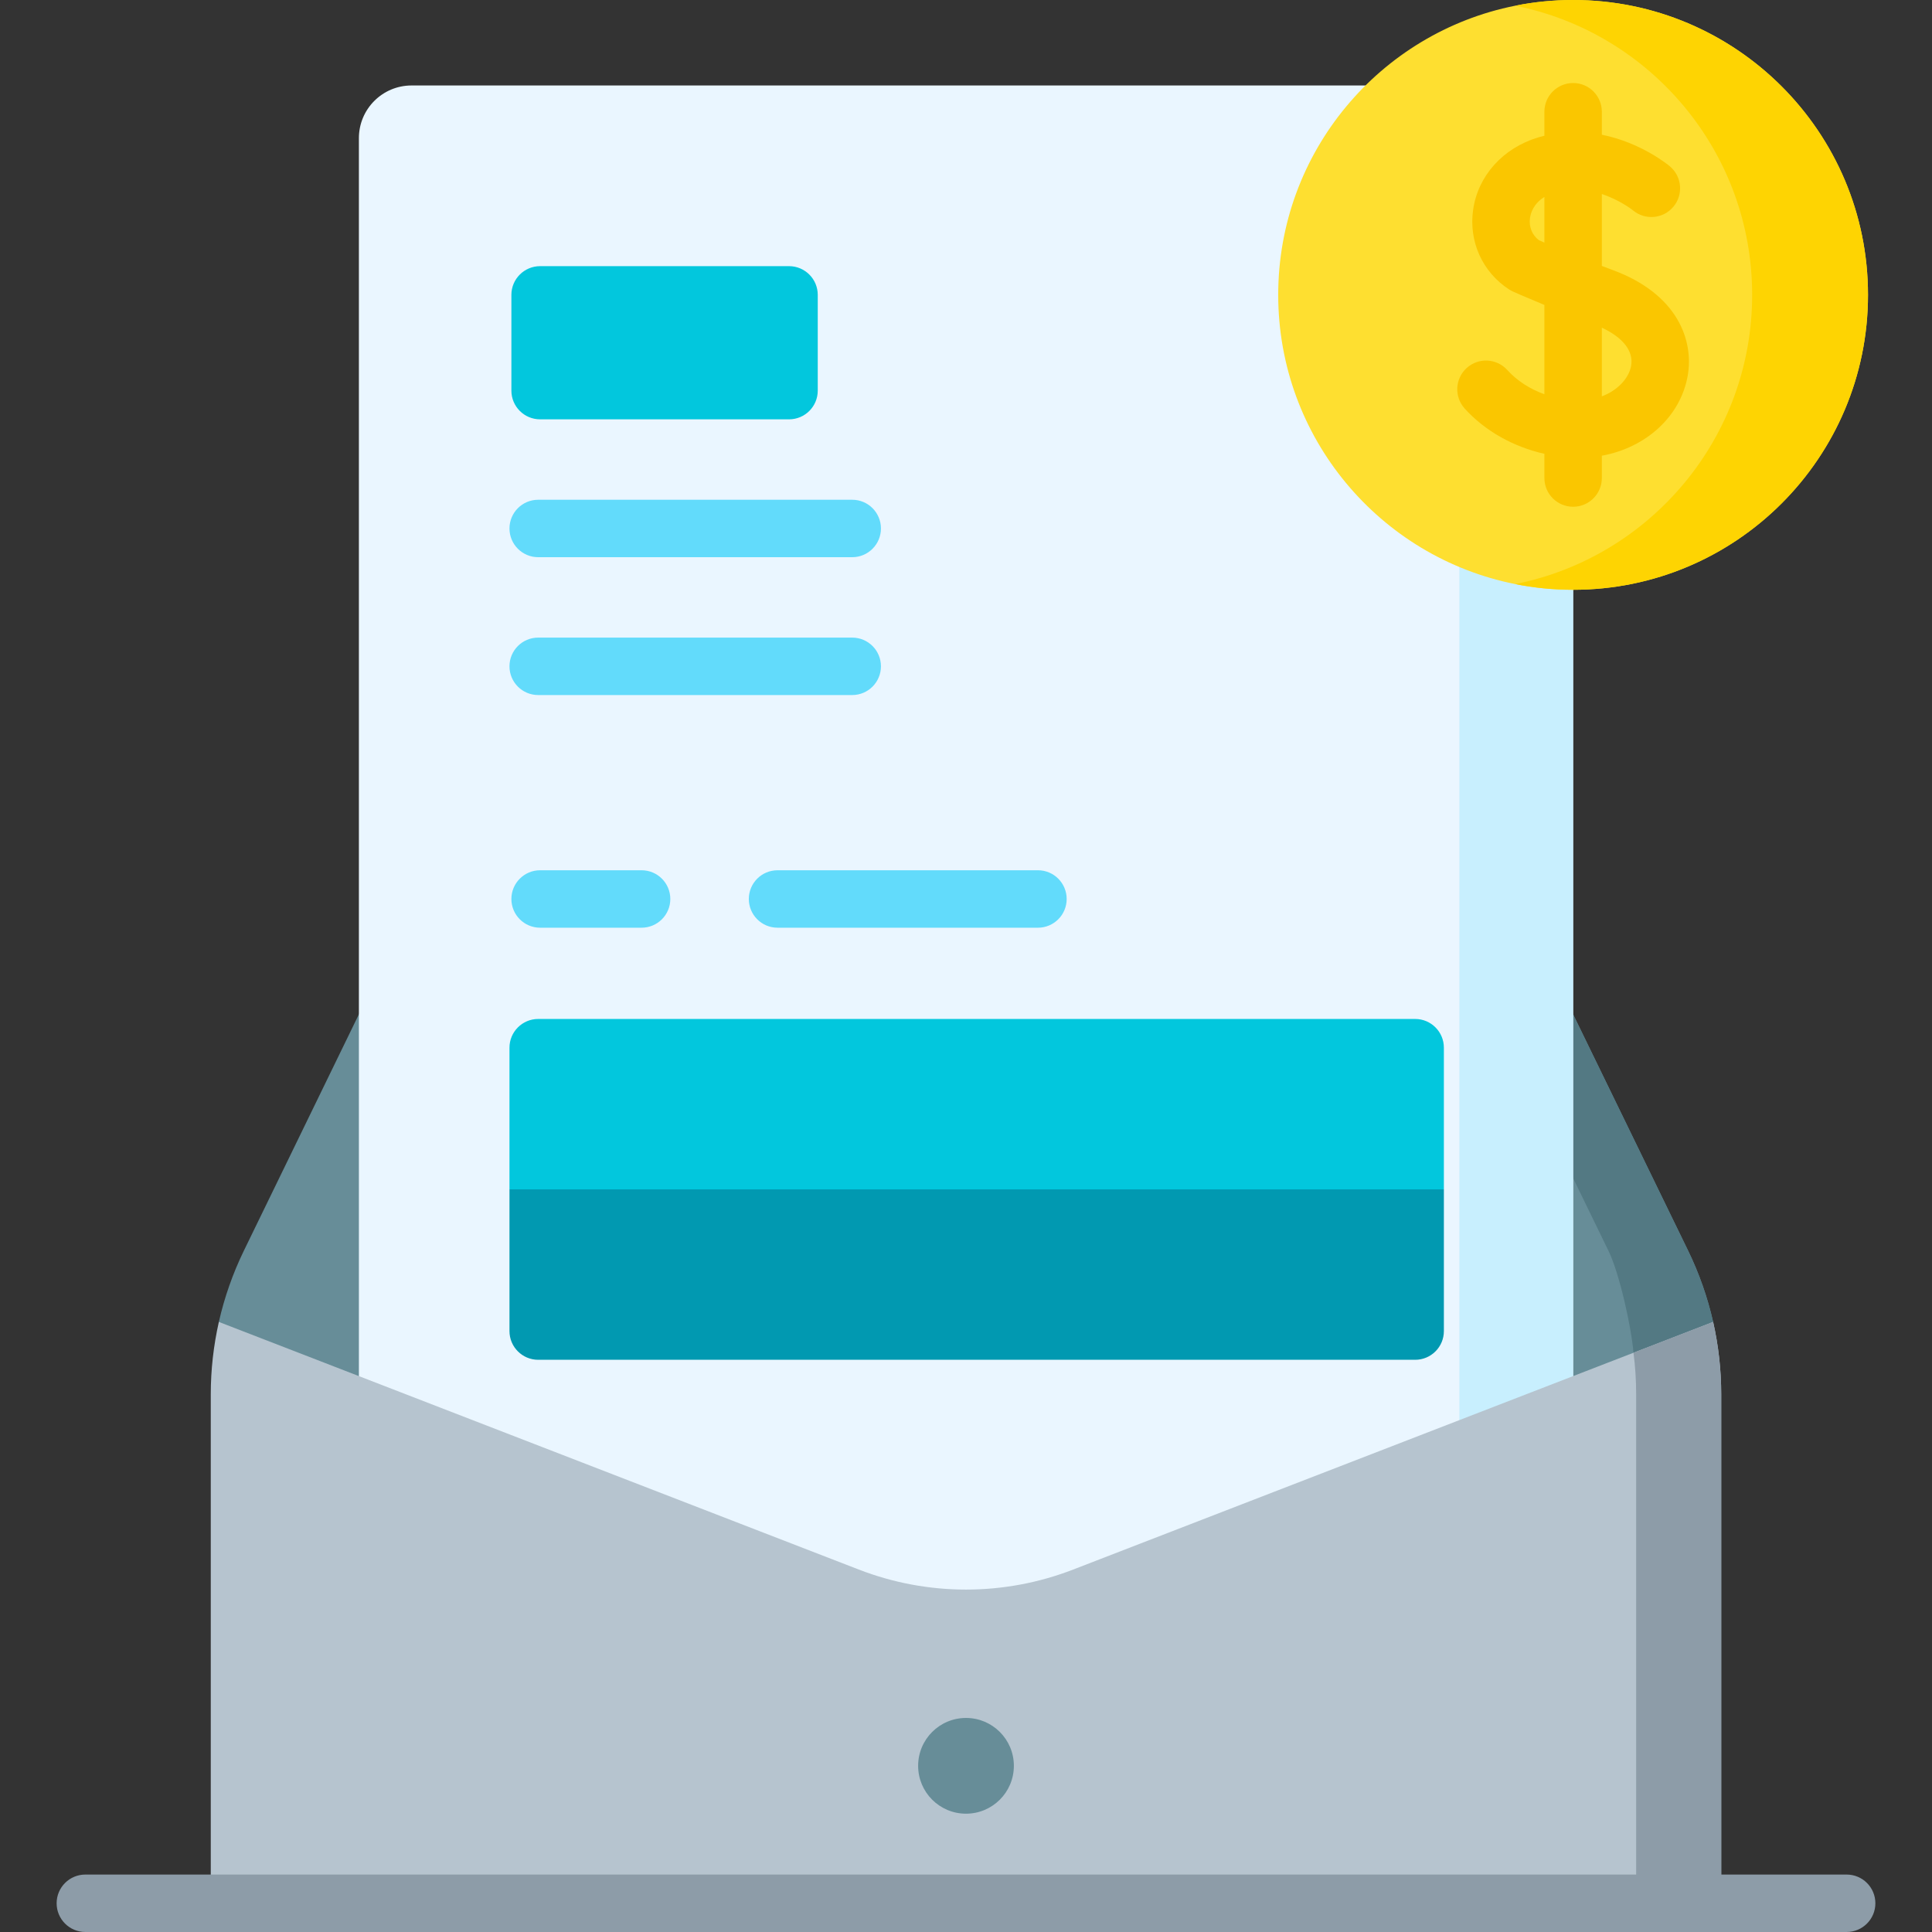
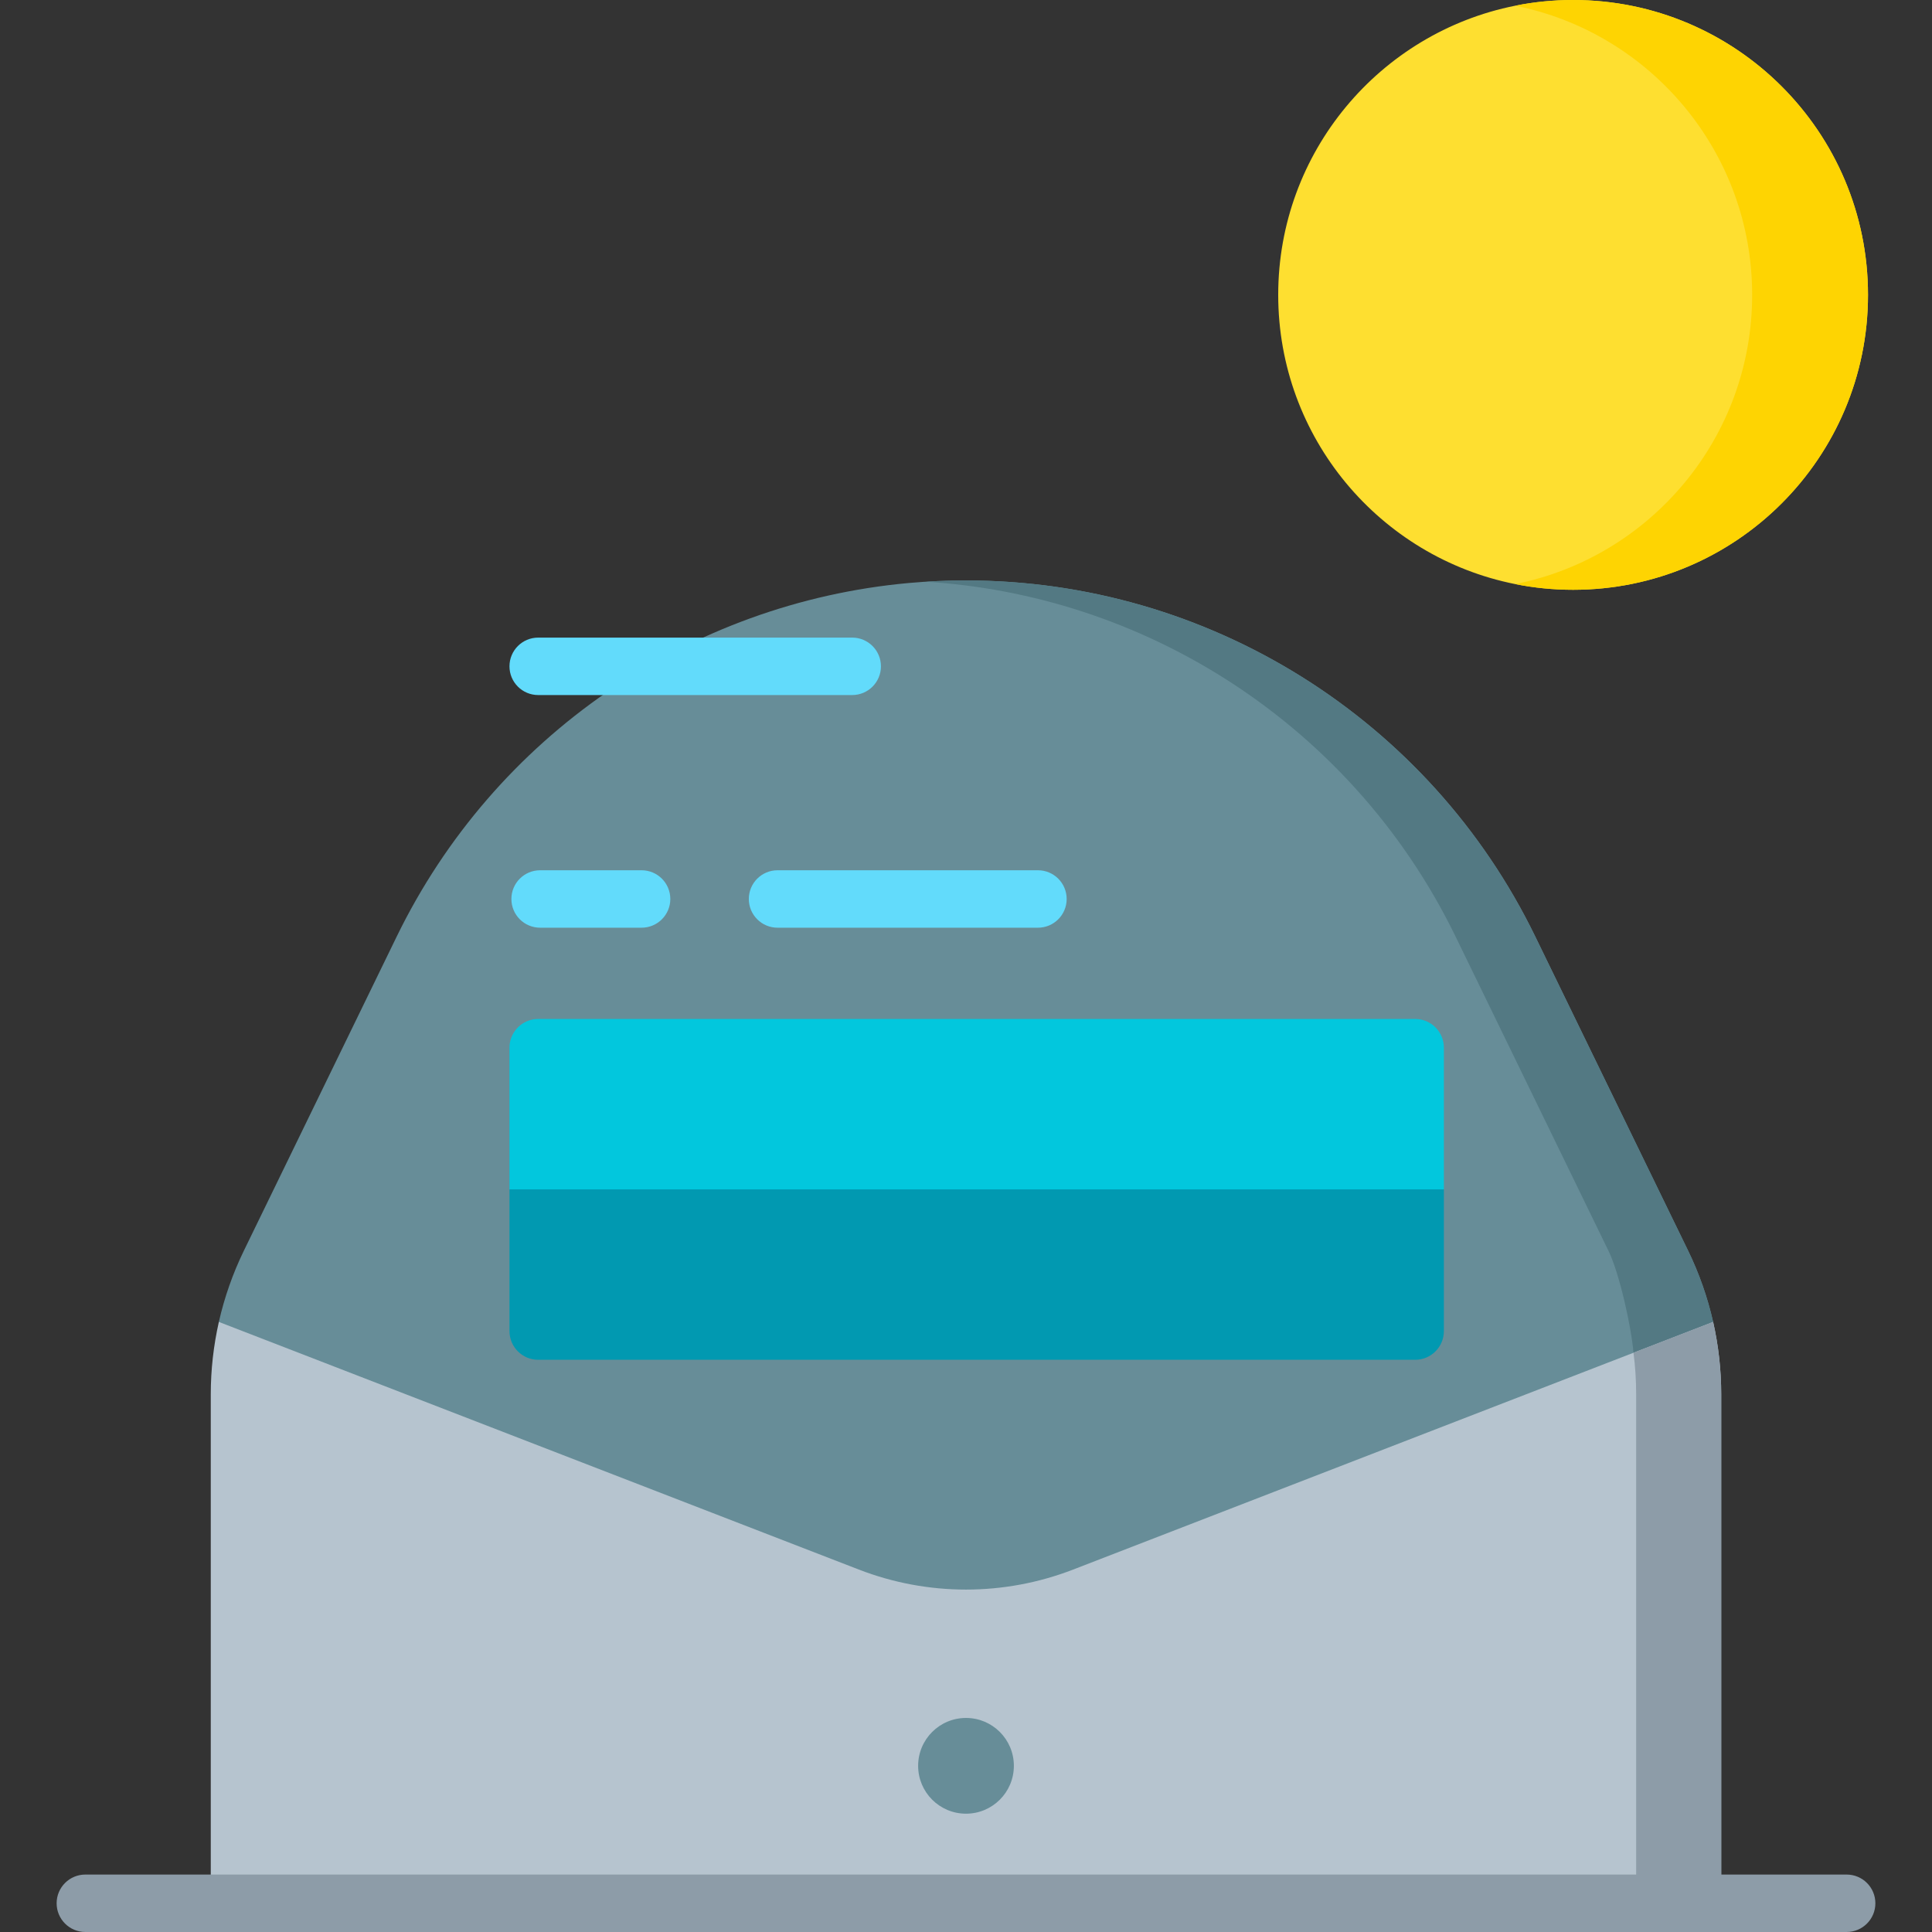
<svg xmlns="http://www.w3.org/2000/svg" id="Capa_1" enable-background="new 0 0 504.5 504.5" height="512" viewBox="0 0 504.5 504.5" width="512">
  <rect x="0" y="0" width="504.5" height="504.5" fill="#333333" stroke="none" />
  <g>
    <path d="m252.248 443.5s-196.49-92.13-195.1-98.31c1.45-6.39 3.63-12.62 6.51-18.55l39.93-82.07c25.5-52.4 76.48-87.17 133.81-92.34 4.91-.44 9.86-.66 14.85-.66 31.63 0 61.88 9.03 87.68 25.17s47.15 39.38 60.98 67.83l39.93 82.07c2.88 5.93 5.06 12.16 6.51 18.55 1.39 6.18-195.1 98.31-195.1 98.31z" fill="#678d98" />
    <path d="m447.348 345.19c.28 1.25-7.59 6.05-20.31 12.9 0 0-.42-3.98-.49-4.85-.53-6.59-3.64-20.67-6.52-26.6l-39.93-82.07c-13.83-28.45-35.18-51.69-60.98-67.83-22.98-14.38-49.49-23.11-77.36-24.84 3.48-.22 6.97-.33 10.49-.33 31.63 0 61.88 9.03 87.68 25.17s47.15 39.38 60.98 67.83l39.93 82.07c2.88 5.93 5.059 12.16 6.51 18.55z" fill="#537983" />
-     <path d="m410.788 36.07v409.02c0 7.594-6.156 13.75-13.75 13.75h-289.57c-7.594 0-13.75-6.156-13.75-13.75v-409.02c0-7.594 6.156-13.75 13.75-13.75h289.57c7.594 0 13.75 6.156 13.75 13.75z" fill="#eaf6ff" />
-     <path d="m410.788 36.07v409.02c0 7.59-6.16 13.75-13.75 13.75h-29.71c7.59 0 13.75-6.16 13.75-13.75v-409.02c0-7.59-6.16-13.75-13.75-13.75h29.71c7.59 0 13.75 6.16 13.75 13.75z" fill="#c8effe" />
+     <path d="m410.788 36.07v409.02c0 7.594-6.156 13.75-13.75 13.75h-289.57c-7.594 0-13.75-6.156-13.75-13.75c0-7.594 6.156-13.75 13.75-13.75h289.57c7.594 0 13.75 6.156 13.75 13.75z" fill="#eaf6ff" />
    <g>
      <path d="m377.038 310.58v37c0 4.15-3.36 7.5-7.5 7.5h-229c-4.14 0-7.5-3.35-7.5-7.5v-37l122-8.413z" fill="#0199b1" />
    </g>
    <path d="m487.788 77c0 42.53-34.47 77.01-77 77.01-5.18 0-10.24-.51-15.13-1.49-35.29-7.03-61.88-38.17-61.88-75.52 0-37.34 26.59-68.48 61.88-75.51 4.89-.98 9.95-1.49 15.13-1.49 42.53 0 77 34.48 77 77z" fill="#fedf30" />
    <path d="m487.788 77c0 42.53-34.47 77.01-77 77.01-5.18 0-10.24-.51-15.13-1.49 35.29-7.03 61.88-38.17 61.88-75.52 0-37.34-26.59-68.48-61.88-75.51 4.89-.98 9.95-1.49 15.13-1.49 42.53 0 77 34.48 77 77z" fill="#fed402" />
    <path d="m377.038 273.58v37h-244v-37c0-4.14 3.36-7.5 7.5-7.5h229c4.14 0 7.5 3.36 7.5 7.5z" fill="#02c7dd" />
    <path d="m449.458 364.08v132.92h-394.42v-132.92c0-6.37.72-12.71 2.11-18.89l167.1 64.66c18.02 6.98 37.98 6.98 56 0l139.5-53.98 27.6-10.68c1.39 6.18 2.11 12.52 2.11 18.89z" fill="#b6c4cf" />
    <path d="m449.458 364.08v132.92h-22.21v-132.92c0-3.63-.23-7.25-.7-10.84l20.8-8.05c1.39 6.18 2.11 12.52 2.11 18.89z" fill="#8d9ca8" />
    <circle cx="252.25" cy="461.106" fill="#678d98" r="12.5" />
    <g>
-       <path d="m213.538 77v25c0 4.15-3.36 7.5-7.5 7.5h-65c-4.14 0-7.5-3.35-7.5-7.5v-25c0-4.14 3.36-7.5 7.5-7.5h65c4.14 0 7.5 3.36 7.5 7.5z" fill="#02c7dd" />
-     </g>
+       </g>
    <g>
-       <path d="m222.538 145.5h-82c-4.143 0-7.5-3.357-7.5-7.5s3.357-7.5 7.5-7.5h82c4.143 0 7.5 3.357 7.5 7.5s-3.358 7.5-7.5 7.5z" fill="#62dbfb" />
-     </g>
+       </g>
    <g>
      <path d="m222.538 181.497h-82c-4.143 0-7.5-3.357-7.5-7.5s3.357-7.5 7.5-7.5h82c4.143 0 7.5 3.357 7.5 7.5s-3.358 7.5-7.5 7.5z" fill="#62dbfb" />
    </g>
    <g>
      <path d="m271.038 242.25h-68c-4.143 0-7.5-3.357-7.5-7.5s3.357-7.5 7.5-7.5h68c4.143 0 7.5 3.357 7.5 7.5s-3.358 7.5-7.5 7.5z" fill="#62dbfb" />
    </g>
    <g>
      <path d="m167.538 242.25h-26.5c-4.143 0-7.5-3.357-7.5-7.5s3.357-7.5 7.5-7.5h26.5c4.143 0 7.5 3.357 7.5 7.5s-3.358 7.5-7.5 7.5z" fill="#62dbfb" />
    </g>
    <path d="m482.213 489.5h-459.926c-4.143 0-7.5 3.357-7.5 7.5s3.357 7.5 7.5 7.5h459.927c4.143 0 7.5-3.357 7.5-7.5s-3.358-7.5-7.501-7.5z" fill="#8d9ca8" />
-     <path d="m403.286 118.507v6.32c0 4.143 3.357 7.5 7.5 7.5s7.5-3.357 7.5-7.5v-5.829c11.478-2.084 20.514-10.195 22.413-20.828 1.655-9.269-2.616-21.399-19.566-27.652-.959-.354-1.909-.711-2.847-1.068v-18.783c4.741 1.57 7.995 4.151 8.143 4.271 3.169 2.636 7.879 2.219 10.535-.941 2.665-3.171 2.256-7.902-.915-10.567-.432-.363-7.52-6.198-17.763-8.251v-6c0-4.143-3.357-7.5-7.5-7.5s-7.5 3.357-7.5 7.5v6.263c-.54.133-1.082.279-1.628.444-9.199 2.771-15.705 10.003-16.979 18.873-1.19 8.292 2.402 16.268 9.375 20.813.332.217.68.406 1.041.567.23.102 3.458 1.538 8.19 3.492v23.319c-3.774-1.352-7.146-3.521-9.696-6.334-2.781-3.068-7.524-3.301-10.594-.52-3.068 2.781-3.302 7.524-.52 10.594 5.324 5.872 12.734 10.006 20.811 11.817zm22.646-22.973c-.562 3.148-3.391 6.363-7.646 7.964v-17.932c5.562 2.59 8.329 6.146 7.646 9.968zm-26.405-38.644c.168-1.173.876-3.684 3.759-5.452v11.91c-.599-.259-1.097-.475-1.444-.628-1.787-1.368-2.648-3.513-2.315-5.83z" fill="#fac600" />
  </g>
</svg>